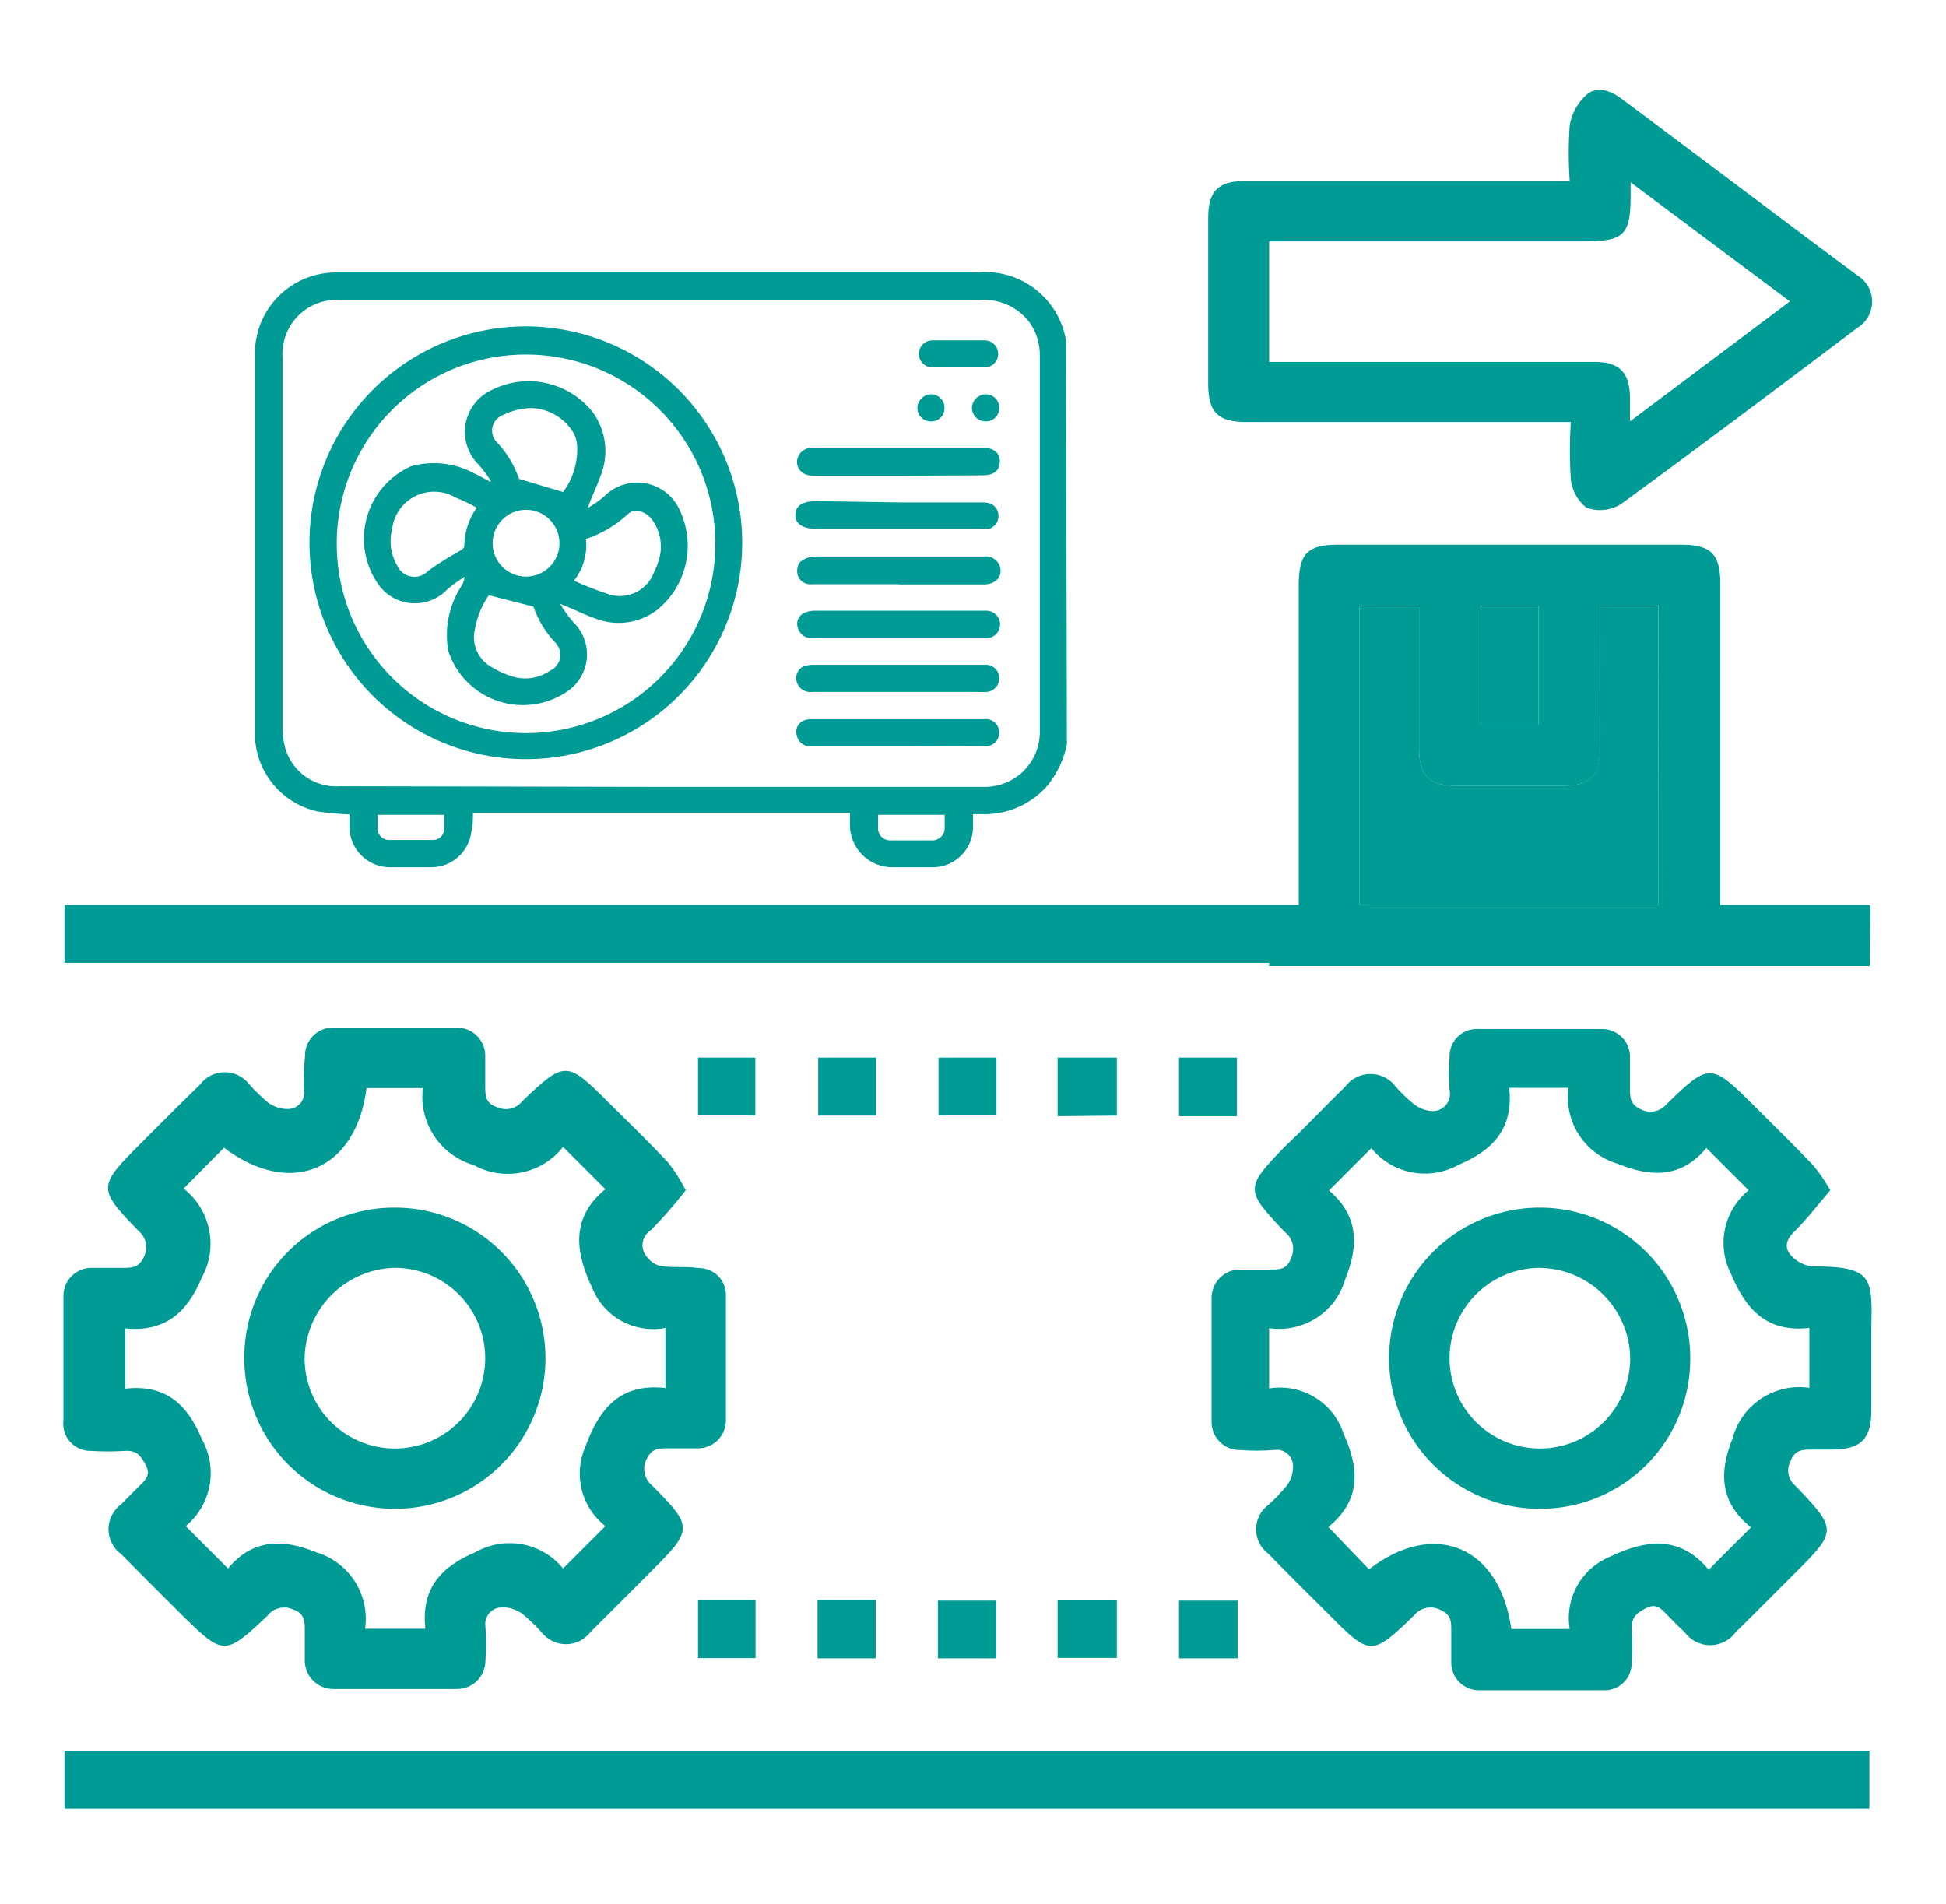
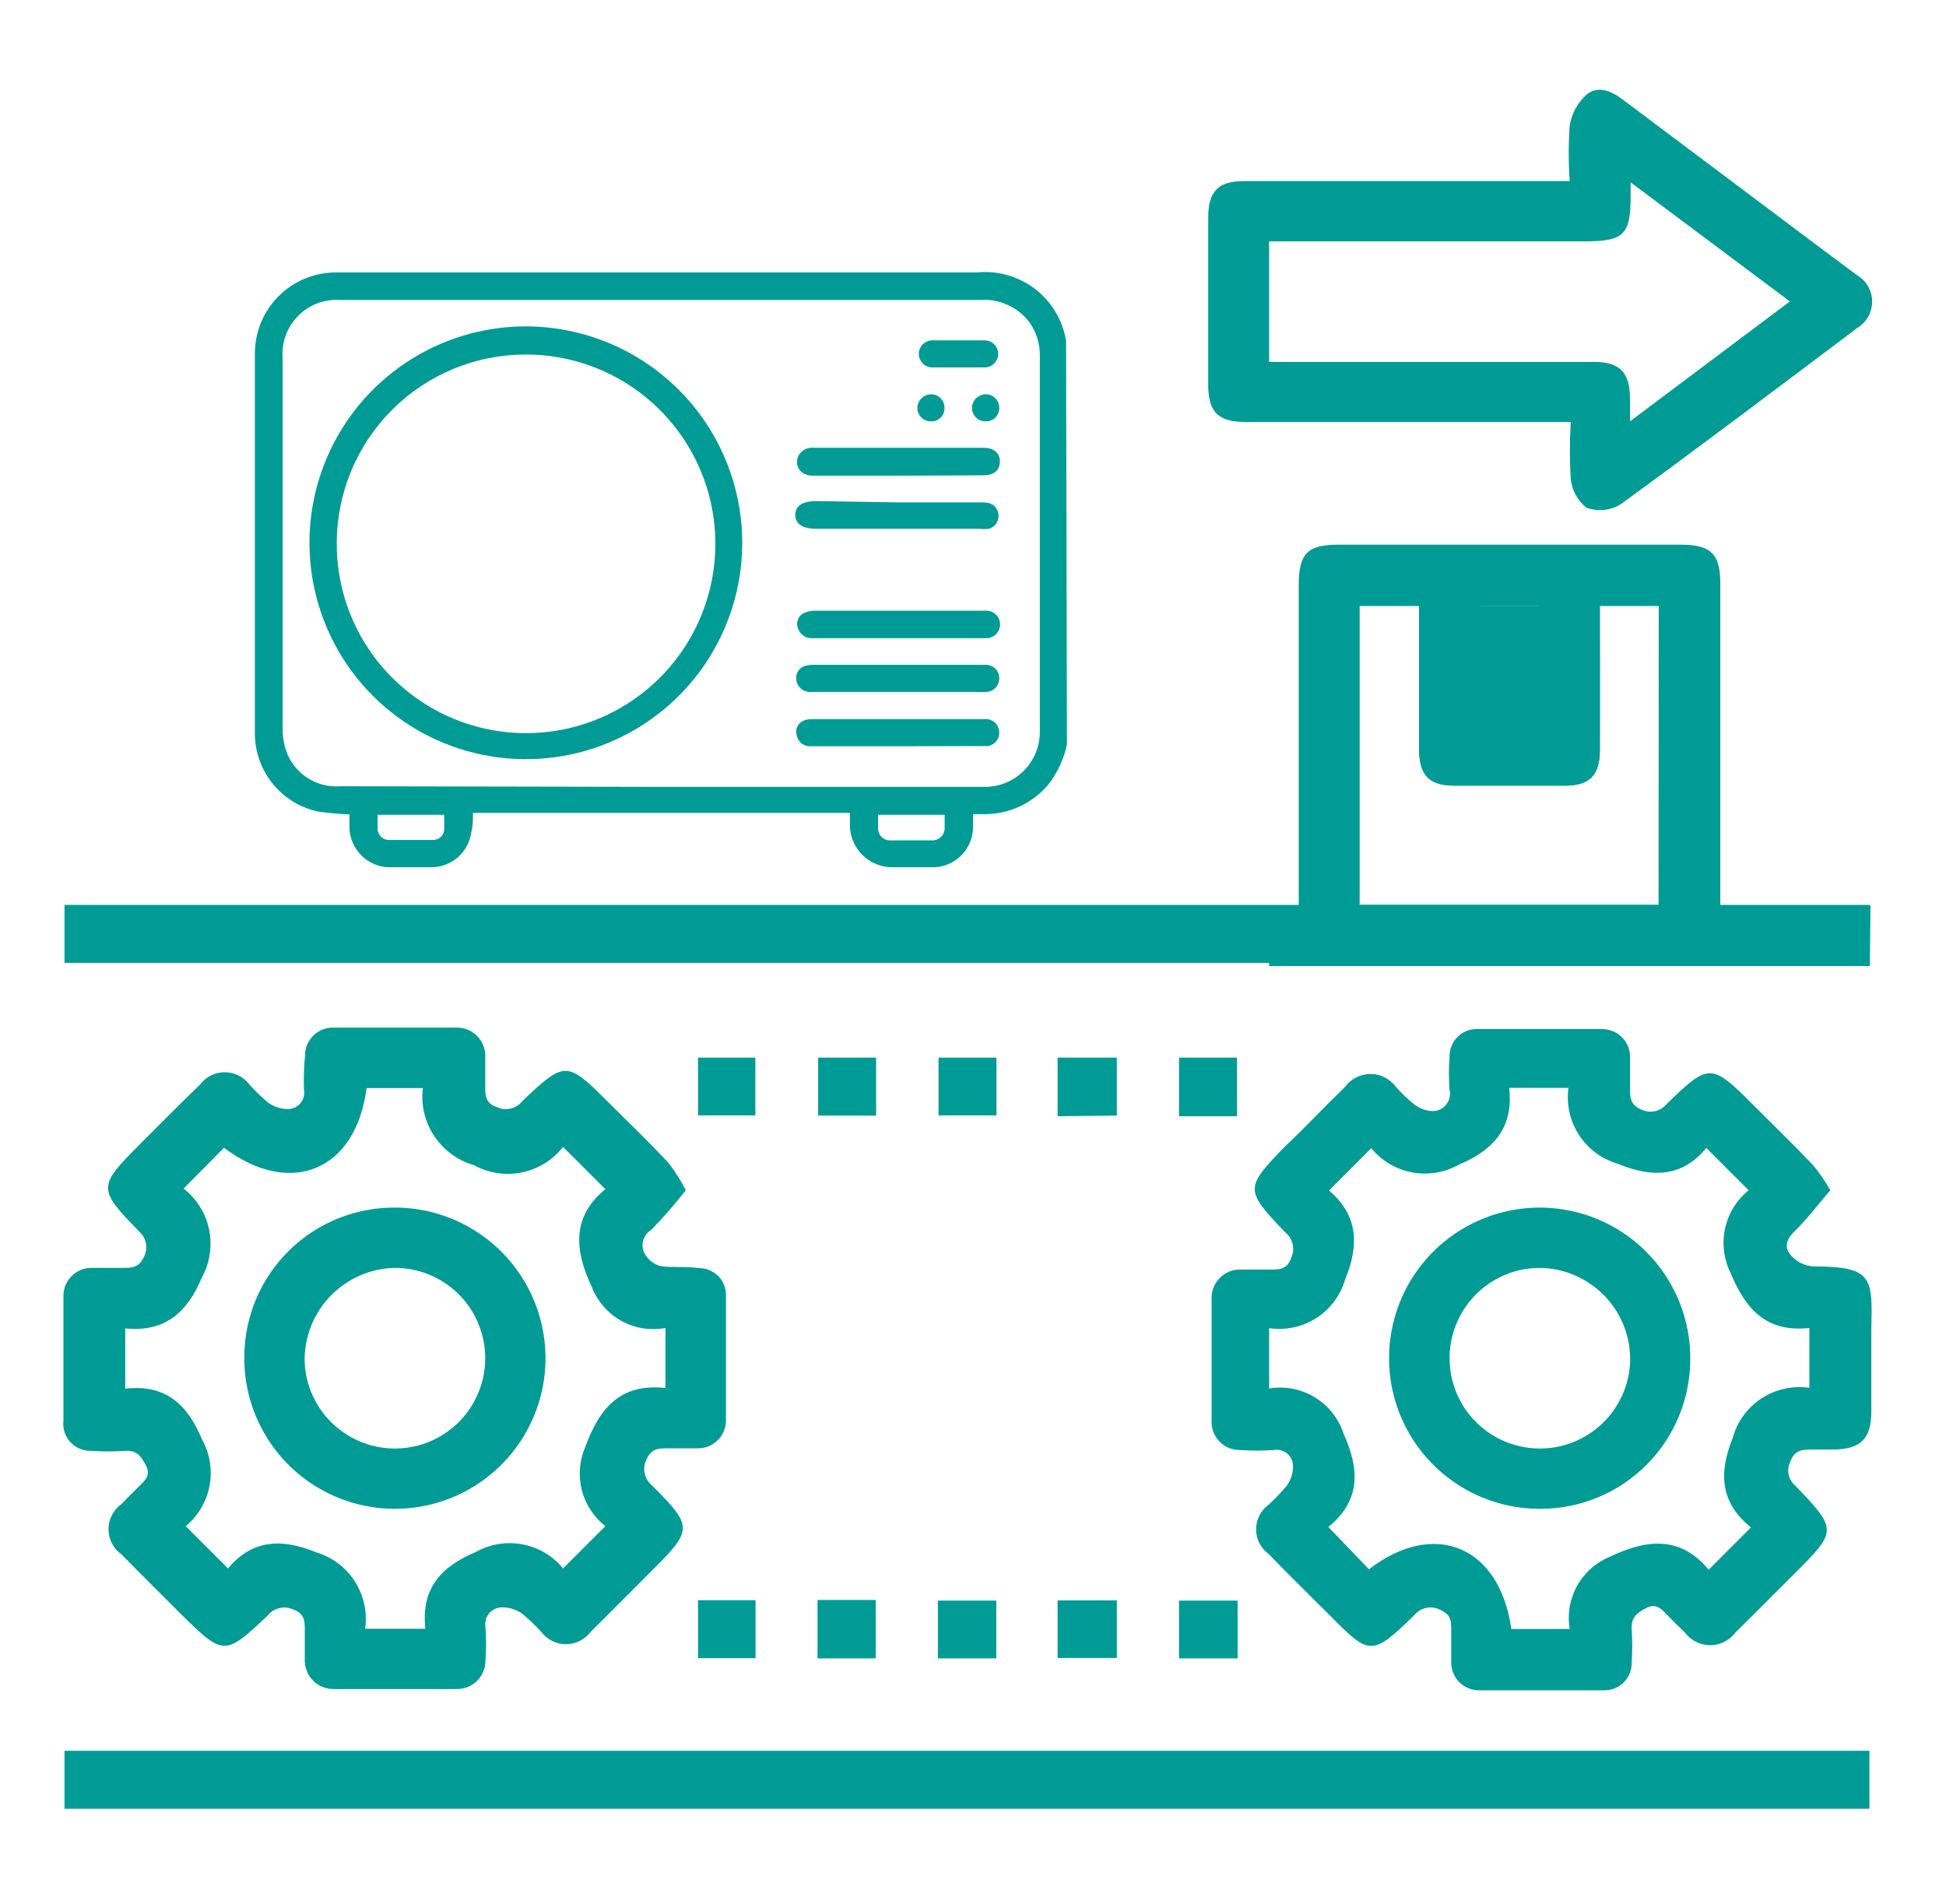
<svg xmlns="http://www.w3.org/2000/svg" width="92" height="90" viewBox="0 0 92 90" fill="none">
  <path d="M50.44 35.2C50.294 35.884 49.997 36.526 49.57 37.08C49.203 37.52 48.744 37.873 48.226 38.117C47.708 38.361 47.143 38.488 46.57 38.49H46C46 38.73 46 38.95 46 39.17C45.99 39.422 45.93 39.669 45.824 39.898C45.718 40.126 45.567 40.331 45.381 40.502C45.195 40.672 44.978 40.803 44.741 40.889C44.504 40.974 44.252 41.012 44 41H42.18C41.65 41 41.141 40.789 40.766 40.414C40.391 40.039 40.18 39.531 40.18 39C40.18 38.82 40.18 38.64 40.18 38.43H22.36C22.36 38.74 22.36 39.05 22.28 39.35C22.218 39.805 21.993 40.223 21.648 40.526C21.303 40.829 20.86 40.997 20.4 41H18.52C18.265 41.011 18.01 40.97 17.77 40.881C17.531 40.792 17.311 40.656 17.125 40.481C16.939 40.306 16.789 40.095 16.685 39.861C16.581 39.628 16.525 39.376 16.52 39.12C16.52 38.91 16.52 38.7 16.52 38.5C16.012 38.482 15.504 38.435 15 38.36C14.152 38.169 13.396 37.692 12.859 37.009C12.322 36.326 12.036 35.479 12.05 34.61V16.74C12.046 16.234 12.143 15.732 12.334 15.263C12.525 14.794 12.808 14.368 13.165 14.009C13.522 13.65 13.947 13.365 14.415 13.172C14.882 12.978 15.384 12.879 15.89 12.88C18.36 12.88 20.83 12.88 23.31 12.88H46.18C47.163 12.78 48.146 13.059 48.93 13.659C49.714 14.259 50.24 15.136 50.4 16.11C50.4 16.11 50.4 16.11 50.4 16.17L50.44 35.2ZM31.22 37.2C36.3 37.2 41.38 37.2 46.47 37.2C46.823 37.212 47.174 37.153 47.502 37.025C47.831 36.898 48.13 36.704 48.382 36.457C48.633 36.21 48.832 35.915 48.966 35.589C49.1 35.263 49.166 34.913 49.16 34.56V16.82C49.17 16.255 48.999 15.701 48.67 15.24C48.399 14.881 48.041 14.595 47.631 14.41C47.22 14.225 46.769 14.146 46.32 14.18H16.09C15.723 14.155 15.355 14.209 15.011 14.338C14.667 14.467 14.355 14.669 14.096 14.93C13.837 15.191 13.637 15.505 13.51 15.85C13.383 16.195 13.332 16.564 13.36 16.93C13.36 22.76 13.36 28.6 13.36 34.43C13.36 34.741 13.4 35.05 13.48 35.35C13.638 35.908 13.984 36.395 14.46 36.727C14.936 37.058 15.512 37.215 16.09 37.17L31.22 37.2ZM21 38.52H17.85C17.85 38.74 17.85 38.94 17.85 39.14C17.846 39.213 17.857 39.285 17.882 39.354C17.906 39.422 17.945 39.485 17.994 39.538C18.044 39.591 18.103 39.634 18.17 39.663C18.236 39.693 18.308 39.709 18.38 39.71C19.08 39.71 19.79 39.71 20.5 39.71C20.635 39.705 20.762 39.648 20.855 39.551C20.948 39.454 21 39.325 21 39.19C21 39 21 38.75 21 38.52ZM41.51 38.52C41.51 38.75 41.51 38.93 41.51 39.12C41.505 39.198 41.516 39.277 41.542 39.351C41.568 39.424 41.609 39.492 41.662 39.549C41.716 39.607 41.781 39.652 41.852 39.683C41.924 39.714 42.002 39.73 42.08 39.73C42.747 39.73 43.414 39.73 44.08 39.73C44.159 39.73 44.237 39.714 44.309 39.683C44.382 39.652 44.447 39.607 44.501 39.55C44.556 39.493 44.598 39.425 44.625 39.351C44.652 39.278 44.664 39.199 44.66 39.12C44.66 38.92 44.66 38.73 44.66 38.52H41.51Z" fill="#009B95" />
  <path d="M35.09 25.69C35.084 27.713 34.478 29.69 33.349 31.369C32.22 33.048 30.619 34.354 28.747 35.123C26.875 35.892 24.818 36.088 22.835 35.688C20.851 35.287 19.032 34.307 17.605 32.873C16.178 31.438 15.21 29.612 14.821 27.627C14.432 25.641 14.64 23.585 15.42 21.718C16.2 19.851 17.516 18.257 19.201 17.138C20.887 16.018 22.867 15.424 24.89 15.43C27.602 15.441 30.2 16.527 32.112 18.451C34.024 20.374 35.095 22.978 35.09 25.69ZM15.92 25.69C15.916 27.459 16.436 29.189 17.415 30.663C18.394 32.136 19.787 33.286 21.419 33.968C23.052 34.65 24.849 34.833 26.585 34.494C28.321 34.155 29.918 33.309 31.174 32.063C32.429 30.817 33.288 29.227 33.64 27.494C33.993 25.761 33.824 23.962 33.155 22.324C32.486 20.687 31.346 19.285 29.881 18.294C28.415 17.304 26.689 16.77 24.92 16.76C23.742 16.751 22.574 16.975 21.483 17.419C20.392 17.863 19.4 18.518 18.564 19.347C17.727 20.176 17.063 21.163 16.609 22.25C16.155 23.337 15.921 24.502 15.92 25.68V25.69Z" fill="#009B95" />
  <path d="M42.47 23.75C43.78 23.75 45.09 23.75 46.4 23.75C46.549 23.745 46.697 23.765 46.84 23.81C46.956 23.865 47.054 23.953 47.119 24.064C47.185 24.175 47.215 24.304 47.206 24.432C47.198 24.561 47.15 24.684 47.071 24.785C46.991 24.887 46.883 24.961 46.76 25C46.613 25.015 46.466 25.015 46.32 25H38.6C37.97 25 37.6 24.78 37.6 24.35C37.6 23.92 37.92 23.69 38.6 23.69L42.47 23.75Z" fill="#009B95" />
-   <path d="M42.46 27.62H38.41C38.272 27.641 38.131 27.616 38.008 27.549C37.885 27.483 37.788 27.377 37.73 27.25C37.694 27.145 37.68 27.035 37.689 26.925C37.698 26.815 37.729 26.707 37.78 26.61C37.976 26.427 38.232 26.32 38.5 26.31C40.16 26.31 41.82 26.31 43.5 26.31H46.5C46.662 26.284 46.828 26.316 46.968 26.4C47.109 26.484 47.216 26.615 47.27 26.77C47.42 27.24 47.09 27.62 46.53 27.63H42.53L42.46 27.62Z" fill="#009B95" />
  <path d="M42.431 30.17H38.431C38.275 30.185 38.118 30.146 37.989 30.058C37.859 29.971 37.764 29.84 37.721 29.69C37.674 29.564 37.674 29.425 37.72 29.299C37.765 29.173 37.854 29.067 37.971 29C38.147 28.911 38.343 28.866 38.541 28.87C39.45 28.87 40.361 28.87 41.27 28.87H46.63C46.803 28.87 46.968 28.938 47.09 29.06C47.212 29.182 47.281 29.347 47.281 29.52C47.281 29.692 47.212 29.858 47.09 29.979C46.968 30.101 46.803 30.17 46.63 30.17H42.431Z" fill="#009B95" />
  <path d="M42.43 22.49C41.09 22.49 39.74 22.49 38.43 22.49C37.83 22.49 37.5 21.98 37.78 21.49C37.857 21.376 37.964 21.285 38.089 21.229C38.215 21.172 38.353 21.152 38.49 21.17H46.49C46.99 21.17 47.28 21.42 47.27 21.83C47.26 22.24 46.99 22.46 46.51 22.47L42.43 22.49Z" fill="#009B95" />
  <path d="M42.42 31.43H46.65C46.807 31.438 46.956 31.505 47.066 31.618C47.175 31.731 47.237 31.882 47.24 32.04C47.248 32.205 47.193 32.367 47.084 32.492C46.976 32.616 46.824 32.695 46.66 32.71C46.487 32.72 46.313 32.72 46.14 32.71H38.39C38.219 32.733 38.046 32.688 37.908 32.586C37.77 32.483 37.677 32.33 37.65 32.16C37.625 32.026 37.646 31.889 37.71 31.769C37.773 31.649 37.876 31.554 38 31.5C38.164 31.445 38.337 31.422 38.51 31.43H42.42Z" fill="#009B95" />
  <path d="M42.41 35.28H38.33C38.178 35.291 38.027 35.246 37.906 35.154C37.785 35.062 37.701 34.929 37.67 34.78C37.625 34.647 37.63 34.502 37.686 34.373C37.741 34.244 37.842 34.139 37.97 34.08C38.092 34.023 38.225 33.996 38.36 34H46.53C46.619 33.989 46.71 33.997 46.795 34.023C46.881 34.05 46.961 34.094 47.028 34.154C47.095 34.214 47.149 34.287 47.185 34.369C47.222 34.451 47.24 34.54 47.24 34.63C47.242 34.721 47.224 34.811 47.189 34.895C47.153 34.978 47.099 35.053 47.032 35.113C46.964 35.174 46.885 35.22 46.798 35.247C46.711 35.274 46.62 35.282 46.53 35.27L42.41 35.28Z" fill="#009B95" />
  <path d="M45.31 17.37H44.08C43.911 17.37 43.748 17.302 43.628 17.182C43.508 17.062 43.44 16.9 43.44 16.73C43.44 16.56 43.508 16.397 43.628 16.277C43.748 16.157 43.911 16.09 44.08 16.09H46.55C46.72 16.09 46.883 16.157 47.003 16.277C47.123 16.397 47.19 16.56 47.19 16.73C47.19 16.9 47.123 17.062 47.003 17.182C46.883 17.302 46.72 17.37 46.55 17.37H45.31Z" fill="#009B95" />
  <path d="M44 19.92C43.917 19.92 43.834 19.903 43.757 19.871C43.68 19.839 43.61 19.791 43.551 19.732C43.492 19.672 43.446 19.602 43.415 19.524C43.384 19.447 43.369 19.364 43.37 19.28C43.375 19.113 43.443 18.955 43.56 18.836C43.676 18.718 43.834 18.648 44 18.64C44.087 18.637 44.174 18.652 44.255 18.685C44.336 18.717 44.409 18.766 44.47 18.828C44.531 18.89 44.578 18.964 44.609 19.045C44.641 19.126 44.654 19.213 44.65 19.3C44.652 19.384 44.636 19.468 44.603 19.546C44.571 19.624 44.522 19.694 44.461 19.753C44.4 19.811 44.328 19.856 44.248 19.885C44.169 19.913 44.084 19.925 44 19.92Z" fill="#009B95" />
  <path d="M47.24 19.28C47.243 19.363 47.229 19.446 47.199 19.524C47.169 19.601 47.124 19.672 47.066 19.732C47.008 19.791 46.939 19.839 46.862 19.871C46.786 19.904 46.703 19.92 46.62 19.92C46.533 19.924 46.446 19.91 46.364 19.88C46.282 19.849 46.207 19.801 46.145 19.74C46.082 19.679 46.032 19.606 45.999 19.525C45.965 19.445 45.949 19.358 45.95 19.27C45.958 19.102 46.029 18.943 46.15 18.826C46.271 18.709 46.432 18.643 46.6 18.64C46.685 18.639 46.769 18.654 46.847 18.686C46.925 18.718 46.996 18.765 47.056 18.825C47.115 18.884 47.163 18.956 47.194 19.034C47.226 19.112 47.242 19.196 47.24 19.28Z" fill="#009B95" />
-   <path d="M23.21 22.75C23.039 22.468 22.841 22.204 22.62 21.96C22.371 21.712 22.186 21.408 22.081 21.074C21.975 20.739 21.951 20.384 22.012 20.038C22.073 19.693 22.216 19.367 22.43 19.089C22.644 18.811 22.922 18.588 23.24 18.44C24.042 18.033 24.961 17.918 25.839 18.115C26.717 18.312 27.498 18.809 28.05 19.52C28.359 19.961 28.551 20.474 28.605 21.009C28.659 21.545 28.575 22.086 28.36 22.58C28.2 23.05 27.96 23.49 27.79 24.01C28.06 23.859 28.314 23.681 28.55 23.48C28.807 23.215 29.126 23.02 29.479 22.911C29.831 22.802 30.206 22.784 30.567 22.857C30.928 22.931 31.266 23.095 31.547 23.333C31.829 23.571 32.047 23.876 32.18 24.22C32.528 25.006 32.607 25.885 32.405 26.72C32.202 27.556 31.729 28.301 31.06 28.84C30.649 29.151 30.166 29.35 29.657 29.421C29.147 29.491 28.628 29.428 28.15 29.24C27.61 29.06 27.15 28.8 26.48 28.55C26.667 28.861 26.881 29.156 27.12 29.43C27.334 29.64 27.501 29.895 27.61 30.175C27.718 30.455 27.766 30.756 27.749 31.056C27.732 31.356 27.651 31.649 27.511 31.915C27.372 32.182 27.177 32.415 26.94 32.6C26.466 32.953 25.916 33.188 25.333 33.285C24.751 33.382 24.154 33.339 23.591 33.159C23.029 32.979 22.518 32.668 22.1 32.25C21.682 31.833 21.37 31.322 21.19 30.76C21.008 29.721 21.218 28.652 21.78 27.76C21.882 27.615 21.947 27.446 21.97 27.27C21.672 27.448 21.391 27.652 21.13 27.88C20.916 28.101 20.657 28.273 20.37 28.383C20.083 28.494 19.775 28.54 19.468 28.519C19.162 28.498 18.863 28.41 18.594 28.262C18.325 28.113 18.091 27.908 17.91 27.66C17.584 27.207 17.363 26.687 17.264 26.138C17.165 25.588 17.189 25.024 17.336 24.485C17.482 23.947 17.747 23.448 18.111 23.025C18.475 22.602 18.929 22.265 19.44 22.04C20.447 21.76 21.524 21.886 22.44 22.39C22.69 22.5 22.92 22.64 23.16 22.77L23.21 22.75ZM23.11 28.14C22.782 28.614 22.56 29.153 22.46 29.72C22.37 30.061 22.396 30.421 22.531 30.746C22.667 31.072 22.905 31.343 23.21 31.52C23.545 31.73 23.909 31.892 24.29 32C24.578 32.08 24.881 32.095 25.177 32.045C25.472 31.995 25.753 31.88 26 31.71C26.118 31.658 26.222 31.58 26.304 31.48C26.386 31.381 26.443 31.264 26.471 31.138C26.5 31.013 26.498 30.882 26.466 30.758C26.435 30.633 26.374 30.517 26.29 30.42C25.811 29.925 25.445 29.331 25.22 28.68L23.11 28.14ZM22.54 24C22.217 23.819 21.883 23.659 21.54 23.52C21.253 23.351 20.929 23.257 20.596 23.245C20.264 23.233 19.934 23.305 19.636 23.453C19.338 23.601 19.082 23.821 18.891 24.093C18.699 24.364 18.578 24.68 18.54 25.01C18.463 25.3 18.445 25.602 18.487 25.899C18.528 26.196 18.627 26.482 18.78 26.74C18.84 26.875 18.932 26.993 19.049 27.084C19.166 27.174 19.304 27.234 19.45 27.257C19.596 27.281 19.745 27.268 19.885 27.22C20.024 27.172 20.15 27.089 20.25 26.98C20.724 26.641 21.218 26.331 21.73 26.05C21.82 26 21.95 25.9 21.95 25.83C21.953 25.174 22.159 24.535 22.54 24ZM26.62 23.26C27.107 22.612 27.341 21.808 27.28 21C27.253 20.742 27.156 20.497 27 20.29C26.784 19.992 26.504 19.747 26.18 19.574C25.856 19.401 25.497 19.304 25.13 19.29C24.661 19.298 24.2 19.411 23.78 19.62C23.665 19.663 23.562 19.731 23.478 19.821C23.394 19.91 23.333 20.018 23.298 20.135C23.263 20.253 23.256 20.376 23.277 20.497C23.298 20.617 23.347 20.732 23.42 20.83C23.923 21.343 24.305 21.961 24.54 22.64L26.62 23.26ZM27.15 27.46C27.639 27.683 28.14 27.88 28.65 28.05C28.864 28.138 29.094 28.182 29.325 28.179C29.557 28.176 29.786 28.127 29.998 28.033C30.21 27.94 30.401 27.805 30.559 27.636C30.717 27.467 30.84 27.267 30.92 27.05C31.006 26.884 31.076 26.709 31.13 26.53C31.234 26.223 31.268 25.896 31.228 25.574C31.188 25.252 31.076 24.942 30.9 24.67C30.61 24.19 30.02 23.99 29.7 24.29C29.128 24.828 28.445 25.234 27.7 25.48C27.779 26.177 27.581 26.877 27.15 27.43V27.46ZM24.87 24.1C24.451 24.1 24.049 24.266 23.752 24.563C23.456 24.859 23.29 25.261 23.29 25.68C23.29 26.099 23.456 26.501 23.752 26.797C24.049 27.093 24.451 27.26 24.87 27.26C25.077 27.26 25.283 27.219 25.474 27.14C25.666 27.06 25.84 26.944 25.987 26.797C26.134 26.651 26.25 26.476 26.329 26.285C26.409 26.093 26.45 25.887 26.45 25.68C26.45 25.473 26.409 25.267 26.329 25.075C26.25 24.884 26.134 24.709 25.987 24.563C25.84 24.416 25.666 24.3 25.474 24.22C25.283 24.141 25.077 24.1 24.87 24.1Z" fill="#009B95" />
  <path d="M32.42 56.27C31.909 56.927 31.362 57.554 30.78 58.15C30.675 58.214 30.584 58.301 30.516 58.404C30.447 58.506 30.402 58.623 30.384 58.745C30.366 58.868 30.375 58.992 30.411 59.111C30.446 59.229 30.508 59.338 30.59 59.43C30.755 59.649 30.993 59.802 31.26 59.86C31.84 59.94 32.44 59.86 33.03 59.95C33.203 59.947 33.375 59.98 33.534 60.045C33.694 60.111 33.839 60.209 33.96 60.332C34.08 60.456 34.175 60.603 34.237 60.764C34.299 60.925 34.327 61.097 34.32 61.27C34.32 63.27 34.32 65.18 34.32 67.14C34.322 67.314 34.288 67.487 34.223 67.648C34.157 67.81 34.06 67.956 33.937 68.08C33.815 68.204 33.669 68.302 33.508 68.369C33.347 68.436 33.175 68.47 33 68.47C32.52 68.47 32 68.47 31.57 68.47C31.14 68.47 30.81 68.47 30.57 68.98C30.464 69.182 30.43 69.414 30.474 69.637C30.517 69.861 30.636 70.063 30.81 70.21C32.81 72.21 32.75 72.32 30.75 74.32C29.81 75.26 28.87 76.21 27.92 77.15C27.784 77.33 27.608 77.476 27.406 77.577C27.204 77.678 26.981 77.73 26.755 77.73C26.529 77.73 26.307 77.678 26.105 77.577C25.902 77.476 25.726 77.33 25.59 77.15C25.31 76.843 25.01 76.556 24.69 76.29C24.4 76.081 24.048 75.975 23.69 75.99C23.579 75.996 23.47 76.025 23.371 76.075C23.271 76.126 23.184 76.197 23.114 76.284C23.044 76.371 22.993 76.472 22.965 76.579C22.937 76.687 22.932 76.8 22.95 76.91C22.99 77.443 22.99 77.978 22.95 78.51C22.95 78.689 22.915 78.867 22.845 79.032C22.775 79.198 22.672 79.347 22.544 79.472C22.415 79.597 22.263 79.695 22.095 79.76C21.928 79.825 21.75 79.855 21.57 79.85C19.64 79.85 17.72 79.85 15.79 79.85C15.604 79.855 15.418 79.82 15.245 79.749C15.072 79.678 14.916 79.572 14.787 79.438C14.657 79.303 14.556 79.144 14.492 78.968C14.427 78.793 14.399 78.606 14.41 78.42C14.41 77.98 14.41 77.53 14.41 77.09C14.41 76.65 14.41 76.28 13.86 76.09C13.653 75.993 13.419 75.97 13.197 76.025C12.975 76.079 12.779 76.208 12.64 76.39C10.64 78.28 10.56 78.27 8.64 76.39C7.64 75.39 6.71 74.47 5.75 73.49C5.558 73.355 5.402 73.177 5.294 72.969C5.186 72.76 5.129 72.529 5.129 72.295C5.129 72.061 5.186 71.83 5.294 71.622C5.402 71.414 5.558 71.235 5.75 71.1C6.01 70.82 6.29 70.55 6.56 70.28C6.83 70.01 7.15 69.76 6.9 69.28C6.65 68.8 6.46 68.56 5.9 68.59C5.368 68.625 4.833 68.625 4.3 68.59C4.116 68.594 3.933 68.559 3.764 68.486C3.595 68.413 3.444 68.305 3.32 68.168C3.197 68.031 3.104 67.87 3.049 67.694C2.994 67.518 2.977 67.333 3 67.15C3 65.15 3 63.23 3 61.28C2.997 61.101 3.031 60.923 3.099 60.757C3.168 60.591 3.269 60.441 3.397 60.315C3.525 60.19 3.678 60.092 3.845 60.028C4.012 59.963 4.191 59.933 4.37 59.94C4.85 59.94 5.37 59.94 5.8 59.94C6.23 59.94 6.56 59.94 6.8 59.43C6.906 59.228 6.941 58.996 6.897 58.773C6.853 58.549 6.734 58.347 6.56 58.2C4.61 56.2 4.62 56.09 6.62 54.09C7.56 53.15 8.5 52.2 9.46 51.27C9.596 51.09 9.772 50.944 9.975 50.843C10.177 50.742 10.399 50.69 10.625 50.69C10.851 50.69 11.074 50.742 11.276 50.843C11.478 50.944 11.654 51.09 11.79 51.27C12.064 51.579 12.362 51.867 12.68 52.13C12.957 52.329 13.29 52.434 13.63 52.43C13.742 52.428 13.851 52.401 13.952 52.352C14.052 52.303 14.14 52.233 14.211 52.146C14.281 52.059 14.332 51.959 14.359 51.851C14.387 51.742 14.391 51.63 14.37 51.52C14.352 50.986 14.369 50.452 14.42 49.92C14.418 49.741 14.451 49.563 14.519 49.397C14.588 49.231 14.689 49.081 14.817 48.955C14.945 48.83 15.098 48.732 15.265 48.667C15.432 48.603 15.611 48.573 15.79 48.58C17.72 48.58 19.64 48.58 21.57 48.58C21.756 48.576 21.94 48.61 22.112 48.68C22.283 48.751 22.438 48.856 22.567 48.989C22.696 49.123 22.796 49.282 22.86 49.456C22.924 49.63 22.951 49.815 22.94 50C22.94 50.45 22.94 50.89 22.94 51.34C22.94 51.79 22.94 52.15 23.49 52.34C23.697 52.437 23.931 52.46 24.153 52.406C24.375 52.351 24.572 52.222 24.71 52.04C26.71 50.14 26.8 50.15 28.76 52.11C29.71 53.05 30.67 53.98 31.58 54.95C31.902 55.362 32.184 55.804 32.42 56.27ZM8.68 56.19C9.301 56.675 9.729 57.365 9.886 58.136C10.044 58.908 9.921 59.711 9.54 60.4C8.84 62.09 7.75 62.99 5.92 62.8V65.65C7.86 65.43 8.87 66.42 9.55 68.05C9.921 68.716 10.048 69.49 9.907 70.239C9.766 70.988 9.368 71.664 8.78 72.15L10.78 74.15C11.91 72.79 13.31 72.71 14.96 73.39C15.712 73.617 16.358 74.106 16.78 74.768C17.202 75.431 17.373 76.223 17.26 77H20.11C19.9 75.08 20.86 74.06 22.5 73.37C23.169 72.995 23.949 72.867 24.702 73.01C25.456 73.152 26.135 73.556 26.62 74.15L28.62 72.15C28.066 71.716 27.673 71.11 27.502 70.427C27.332 69.744 27.395 69.023 27.68 68.38C28.34 66.58 29.33 65.38 31.46 65.62V62.78C30.754 62.913 30.023 62.798 29.393 62.453C28.762 62.109 28.27 61.556 28 60.89C27.17 59.15 27 57.54 28.62 56.22L26.62 54.22C26.134 54.842 25.442 55.27 24.669 55.427C23.895 55.585 23.091 55.462 22.4 55.08C21.632 54.858 20.968 54.37 20.526 53.703C20.085 53.036 19.895 52.234 19.99 51.44H17.33C16.83 55.35 13.73 56.63 10.59 54.26L8.68 56.19Z" fill="#009B95" />
  <path d="M86.53 56.27C85.96 56.93 85.46 57.6 84.87 58.18C84.45 58.58 84.31 58.97 84.7 59.38C84.96 59.662 85.317 59.837 85.7 59.87C88.58 59.87 88.52 60.41 88.47 62.87C88.47 64.15 88.47 65.42 88.47 66.7C88.47 67.98 88.02 68.53 86.6 68.53C86.27 68.53 85.94 68.53 85.6 68.53C85.26 68.53 84.84 68.53 84.65 69.08C84.549 69.268 84.516 69.484 84.556 69.694C84.596 69.903 84.707 70.093 84.87 70.23C86.87 72.32 86.87 72.37 84.82 74.41C83.89 75.33 82.98 76.26 82.05 77.17C81.912 77.358 81.731 77.511 81.522 77.616C81.314 77.722 81.084 77.777 80.85 77.777C80.616 77.777 80.386 77.722 80.178 77.616C79.969 77.511 79.788 77.358 79.65 77.17C79.37 76.91 79.1 76.64 78.83 76.36C78.56 76.08 78.31 75.77 77.83 76.02C77.35 76.27 77.12 76.47 77.14 77.02C77.175 77.553 77.175 78.087 77.14 78.62C77.141 78.793 77.108 78.965 77.041 79.125C76.974 79.284 76.876 79.429 76.751 79.55C76.627 79.67 76.479 79.764 76.317 79.826C76.156 79.888 75.983 79.917 75.81 79.91C73.81 79.91 71.9 79.91 69.94 79.91C69.761 79.913 69.584 79.879 69.418 79.811C69.253 79.742 69.103 79.641 68.979 79.513C68.854 79.384 68.757 79.232 68.694 79.064C68.63 78.897 68.602 78.719 68.61 78.54C68.61 78.06 68.61 77.59 68.61 77.11C68.61 76.63 68.61 76.35 68.1 76.11C67.896 76.002 67.661 75.968 67.435 76.014C67.21 76.059 67.006 76.182 66.86 76.36C64.86 78.3 64.77 78.29 62.86 76.36C61.86 75.36 60.92 74.44 59.97 73.46C59.788 73.326 59.64 73.151 59.538 72.95C59.436 72.748 59.383 72.526 59.383 72.3C59.383 72.074 59.436 71.851 59.538 71.65C59.64 71.448 59.788 71.274 59.97 71.14C60.279 70.862 60.567 70.561 60.83 70.24C61.035 69.966 61.14 69.631 61.13 69.29C61.127 69.178 61.101 69.069 61.052 68.969C61.003 68.868 60.932 68.78 60.846 68.71C60.759 68.639 60.659 68.588 60.55 68.561C60.442 68.533 60.33 68.53 60.22 68.55C59.687 68.59 59.153 68.59 58.62 68.55C58.441 68.553 58.264 68.519 58.099 68.452C57.934 68.384 57.784 68.284 57.659 68.156C57.534 68.029 57.436 67.878 57.37 67.712C57.305 67.546 57.275 67.368 57.28 67.19C57.28 65.263 57.28 63.333 57.28 61.4C57.274 61.214 57.307 61.028 57.377 60.855C57.447 60.683 57.552 60.526 57.685 60.397C57.819 60.267 57.978 60.166 58.153 60.101C58.328 60.036 58.514 60.009 58.7 60.02C59.14 60.02 59.59 60.02 60.04 60.02C60.49 60.02 60.85 60.02 61.04 59.47C61.138 59.264 61.163 59.031 61.11 58.809C61.057 58.587 60.93 58.39 60.75 58.25C58.84 56.25 58.85 56.16 60.75 54.2C61.75 53.26 62.63 52.31 63.59 51.38C63.728 51.192 63.909 51.039 64.118 50.934C64.326 50.828 64.556 50.773 64.79 50.773C65.024 50.773 65.254 50.828 65.462 50.934C65.671 51.039 65.852 51.192 65.99 51.38C66.244 51.669 66.522 51.937 66.82 52.18C67.084 52.395 67.41 52.518 67.75 52.53C67.871 52.527 67.99 52.497 68.099 52.443C68.207 52.388 68.302 52.31 68.377 52.215C68.451 52.119 68.504 52.008 68.53 51.889C68.557 51.771 68.557 51.648 68.53 51.53C68.49 51.001 68.49 50.469 68.53 49.94C68.528 49.767 68.562 49.595 68.629 49.435C68.696 49.275 68.794 49.131 68.919 49.01C69.043 48.889 69.191 48.795 69.352 48.733C69.514 48.672 69.687 48.643 69.86 48.65C71.86 48.65 73.77 48.65 75.73 48.65C75.909 48.647 76.086 48.681 76.252 48.749C76.417 48.817 76.567 48.919 76.691 49.047C76.816 49.176 76.913 49.328 76.976 49.495C77.04 49.663 77.068 49.841 77.06 50.02C77.06 50.49 77.06 51.02 77.06 51.44C77.06 51.86 77.06 52.21 77.56 52.44C77.764 52.547 77.999 52.581 78.225 52.536C78.451 52.49 78.654 52.368 78.8 52.19C80.8 50.24 80.9 50.25 82.91 52.26C83.85 53.2 84.81 54.13 85.73 55.1C86.029 55.467 86.297 55.858 86.53 56.27ZM62.8 72.19L64.72 74.19C67.81 71.81 70.9 73.09 71.45 77.01H74.21C74.093 76.311 74.216 75.594 74.559 74.975C74.903 74.355 75.446 73.871 76.1 73.6C77.85 72.76 79.45 72.6 80.78 74.21L82.78 72.21C81.34 71.05 81.24 69.66 81.91 68C82.117 67.226 82.601 66.555 83.27 66.115C83.94 65.674 84.747 65.494 85.54 65.61V62.78C83.54 63 82.54 61.93 81.82 60.19C81.494 59.538 81.4 58.793 81.555 58.08C81.709 57.367 82.103 56.729 82.67 56.27L80.67 54.27C79.54 55.64 78.14 55.7 76.49 55.02C75.734 54.801 75.082 54.319 74.653 53.66C74.223 53.001 74.045 52.209 74.15 51.43H71.35C71.56 53.36 70.58 54.38 68.95 55.07C68.28 55.442 67.5 55.567 66.747 55.423C65.993 55.278 65.315 54.874 64.83 54.28L62.83 56.28C64.18 57.43 64.28 58.81 63.6 60.47C63.383 61.227 62.898 61.88 62.236 62.307C61.574 62.733 60.779 62.905 60 62.79V65.64C60.746 65.517 61.511 65.665 62.157 66.058C62.802 66.45 63.286 67.061 63.52 67.78C64.28 69.46 64.34 70.93 62.8 72.19Z" fill="#009B95" />
  <path d="M3.05 85.51V82.77H88.38V85.51H3.05Z" fill="#009B95" />
  <path d="M3.05 45.52V42.78H88.38V45.52H3.05Z" fill="#009B95" />
  <path d="M74.21 8.56C74.149 7.684 74.149 6.806 74.21 5.93C74.303 5.372 74.581 4.861 75 4.48C75.53 4.03 76.16 4.29 76.71 4.7L85.81 11.53C86.47 12.03 87.16 12.53 87.81 13.02C88.023 13.149 88.2 13.331 88.322 13.548C88.444 13.766 88.508 14.011 88.508 14.26C88.508 14.509 88.444 14.754 88.322 14.972C88.2 15.189 88.023 15.371 87.81 15.5C84.09 18.3 80.38 21.1 76.62 23.84C76.38 23.987 76.109 24.078 75.828 24.105C75.548 24.133 75.265 24.097 75 24C74.794 23.835 74.622 23.631 74.495 23.399C74.368 23.167 74.288 22.913 74.26 22.65C74.204 21.751 74.204 20.849 74.26 19.95H58.9C57.59 19.95 57.13 19.49 57.12 18.21V10.28C57.12 9.04 57.6 8.56 58.83 8.56H74.21ZM84.62 14.25L77.09 8.62C77.09 8.97 77.09 9.12 77.09 9.26C77.09 11.11 76.77 11.41 74.9 11.41H60V17.11H75.39C76.56 17.11 77.04 17.6 77.06 18.78V19.92L84.62 14.25Z" fill="#009B95" />
  <path d="M35.71 50V52.73H33V50H35.71Z" fill="#009B95" />
  <path d="M41.42 50V52.74H38.68V50H41.42Z" fill="#009B95" />
  <path d="M47.11 50V52.73H44.37V50H47.11Z" fill="#009B95" />
  <path d="M50 52.77V50H52.8V52.74L50 52.77Z" fill="#009B95" />
  <path d="M58.48 52.77H55.74V50H58.48V52.77Z" fill="#009B95" />
  <path d="M35.72 75.65V78.39H33V75.65H35.72Z" fill="#009B95" />
  <path d="M38.65 75.64H41.4V78.4H38.65V75.64Z" fill="#009B95" />
  <path d="M44.34 78.4V75.67H47.1V78.4H44.34Z" fill="#009B95" />
  <path d="M50 78.38V75.66H52.8V78.38H50Z" fill="#009B95" />
  <path d="M58.51 75.67V78.4H55.74V75.67H58.51Z" fill="#009B95" />
  <path d="M18.72 57.09C20.131 57.1 21.507 57.529 22.674 58.323C23.841 59.117 24.745 60.239 25.273 61.548C25.8 62.857 25.927 64.293 25.637 65.674C25.346 67.055 24.652 68.319 23.643 69.304C22.633 70.29 21.353 70.954 19.965 71.211C18.578 71.468 17.145 71.307 15.85 70.748C14.554 70.189 13.453 69.258 12.688 68.073C11.922 66.887 11.526 65.501 11.55 64.09C11.56 63.159 11.754 62.24 12.12 61.384C12.486 60.529 13.018 59.754 13.684 59.103C14.349 58.453 15.137 57.941 16.001 57.595C16.865 57.25 17.789 57.078 18.72 57.09ZM14.4 64.24C14.406 65.086 14.663 65.911 15.138 66.61C15.614 67.309 16.286 67.852 17.071 68.169C17.855 68.486 18.715 68.562 19.543 68.389C20.371 68.216 21.129 67.801 21.721 67.197C22.312 66.592 22.711 65.826 22.867 64.995C23.022 64.163 22.928 63.304 22.594 62.527C22.261 61.75 21.704 61.089 20.995 60.628C20.286 60.168 19.456 59.928 18.61 59.94C17.49 59.978 16.428 60.447 15.644 61.247C14.86 62.048 14.415 63.12 14.4 64.24Z" fill="#009B95" />
  <path d="M72.82 71.33C71.411 71.336 70.033 70.924 68.858 70.146C67.684 69.368 66.767 68.259 66.222 66.96C65.678 65.661 65.532 64.229 65.802 62.847C66.071 61.464 66.745 60.193 67.738 59.193C68.73 58.193 69.997 57.511 71.378 57.231C72.758 56.952 74.191 57.088 75.494 57.623C76.797 58.158 77.912 59.068 78.698 60.236C79.484 61.405 79.906 62.781 79.91 64.19C79.918 65.125 79.74 66.053 79.387 66.92C79.034 67.787 78.513 68.575 77.854 69.239C77.195 69.902 76.41 70.429 75.546 70.788C74.682 71.147 73.756 71.331 72.82 71.33ZM72.82 59.94C71.974 59.936 71.146 60.183 70.441 60.65C69.736 61.118 69.186 61.784 68.86 62.564C68.534 63.345 68.447 64.204 68.61 65.034C68.774 65.864 69.18 66.627 69.777 67.225C70.374 67.824 71.136 68.232 71.966 68.397C72.795 68.563 73.655 68.478 74.436 68.154C75.218 67.83 75.885 67.281 76.354 66.577C76.823 65.873 77.072 65.046 77.07 64.2C77.052 63.074 76.596 61.999 75.799 61.204C75.001 60.409 73.926 59.955 72.8 59.94H72.82Z" fill="#009B95" />
-   <path d="M75.63 35.45C75.63 36.64 75.15 37.14 73.99 37.14H68.74C67.57 37.14 67.1 36.64 67.09 35.44V28.65H64.28V42.78H78.41V28.65H75.63C75.63 31 75.64 33.2 75.63 35.45Z" fill="#009B95" />
+   <path d="M75.63 35.45C75.63 36.64 75.15 37.14 73.99 37.14H68.74C67.57 37.14 67.1 36.64 67.09 35.44V28.65H64.28H78.41V28.65H75.63C75.63 31 75.64 33.2 75.63 35.45Z" fill="#009B95" />
  <path d="M72.74 28.65H70V34.26H72.74V28.65Z" fill="#009B95" />
  <path d="M88.43 42.81H81.33V27.59C81.33 26.19 80.89 25.75 79.46 25.75H63.27C61.8 25.75 61.4 26.18 61.4 27.67C61.4 32.39 61.4 37.11 61.4 41.83V42.83H60V45.67H88.4L88.43 42.81ZM70 28.65H72.74V34.26H70V28.65ZM78.41 42.78H64.28V28.65H67.09V35.44C67.09 36.64 67.57 37.14 68.74 37.14H74C75.16 37.14 75.64 36.64 75.64 35.45C75.64 33.2 75.64 30.95 75.64 28.65H78.42L78.41 42.78Z" fill="#009B95" />
</svg>